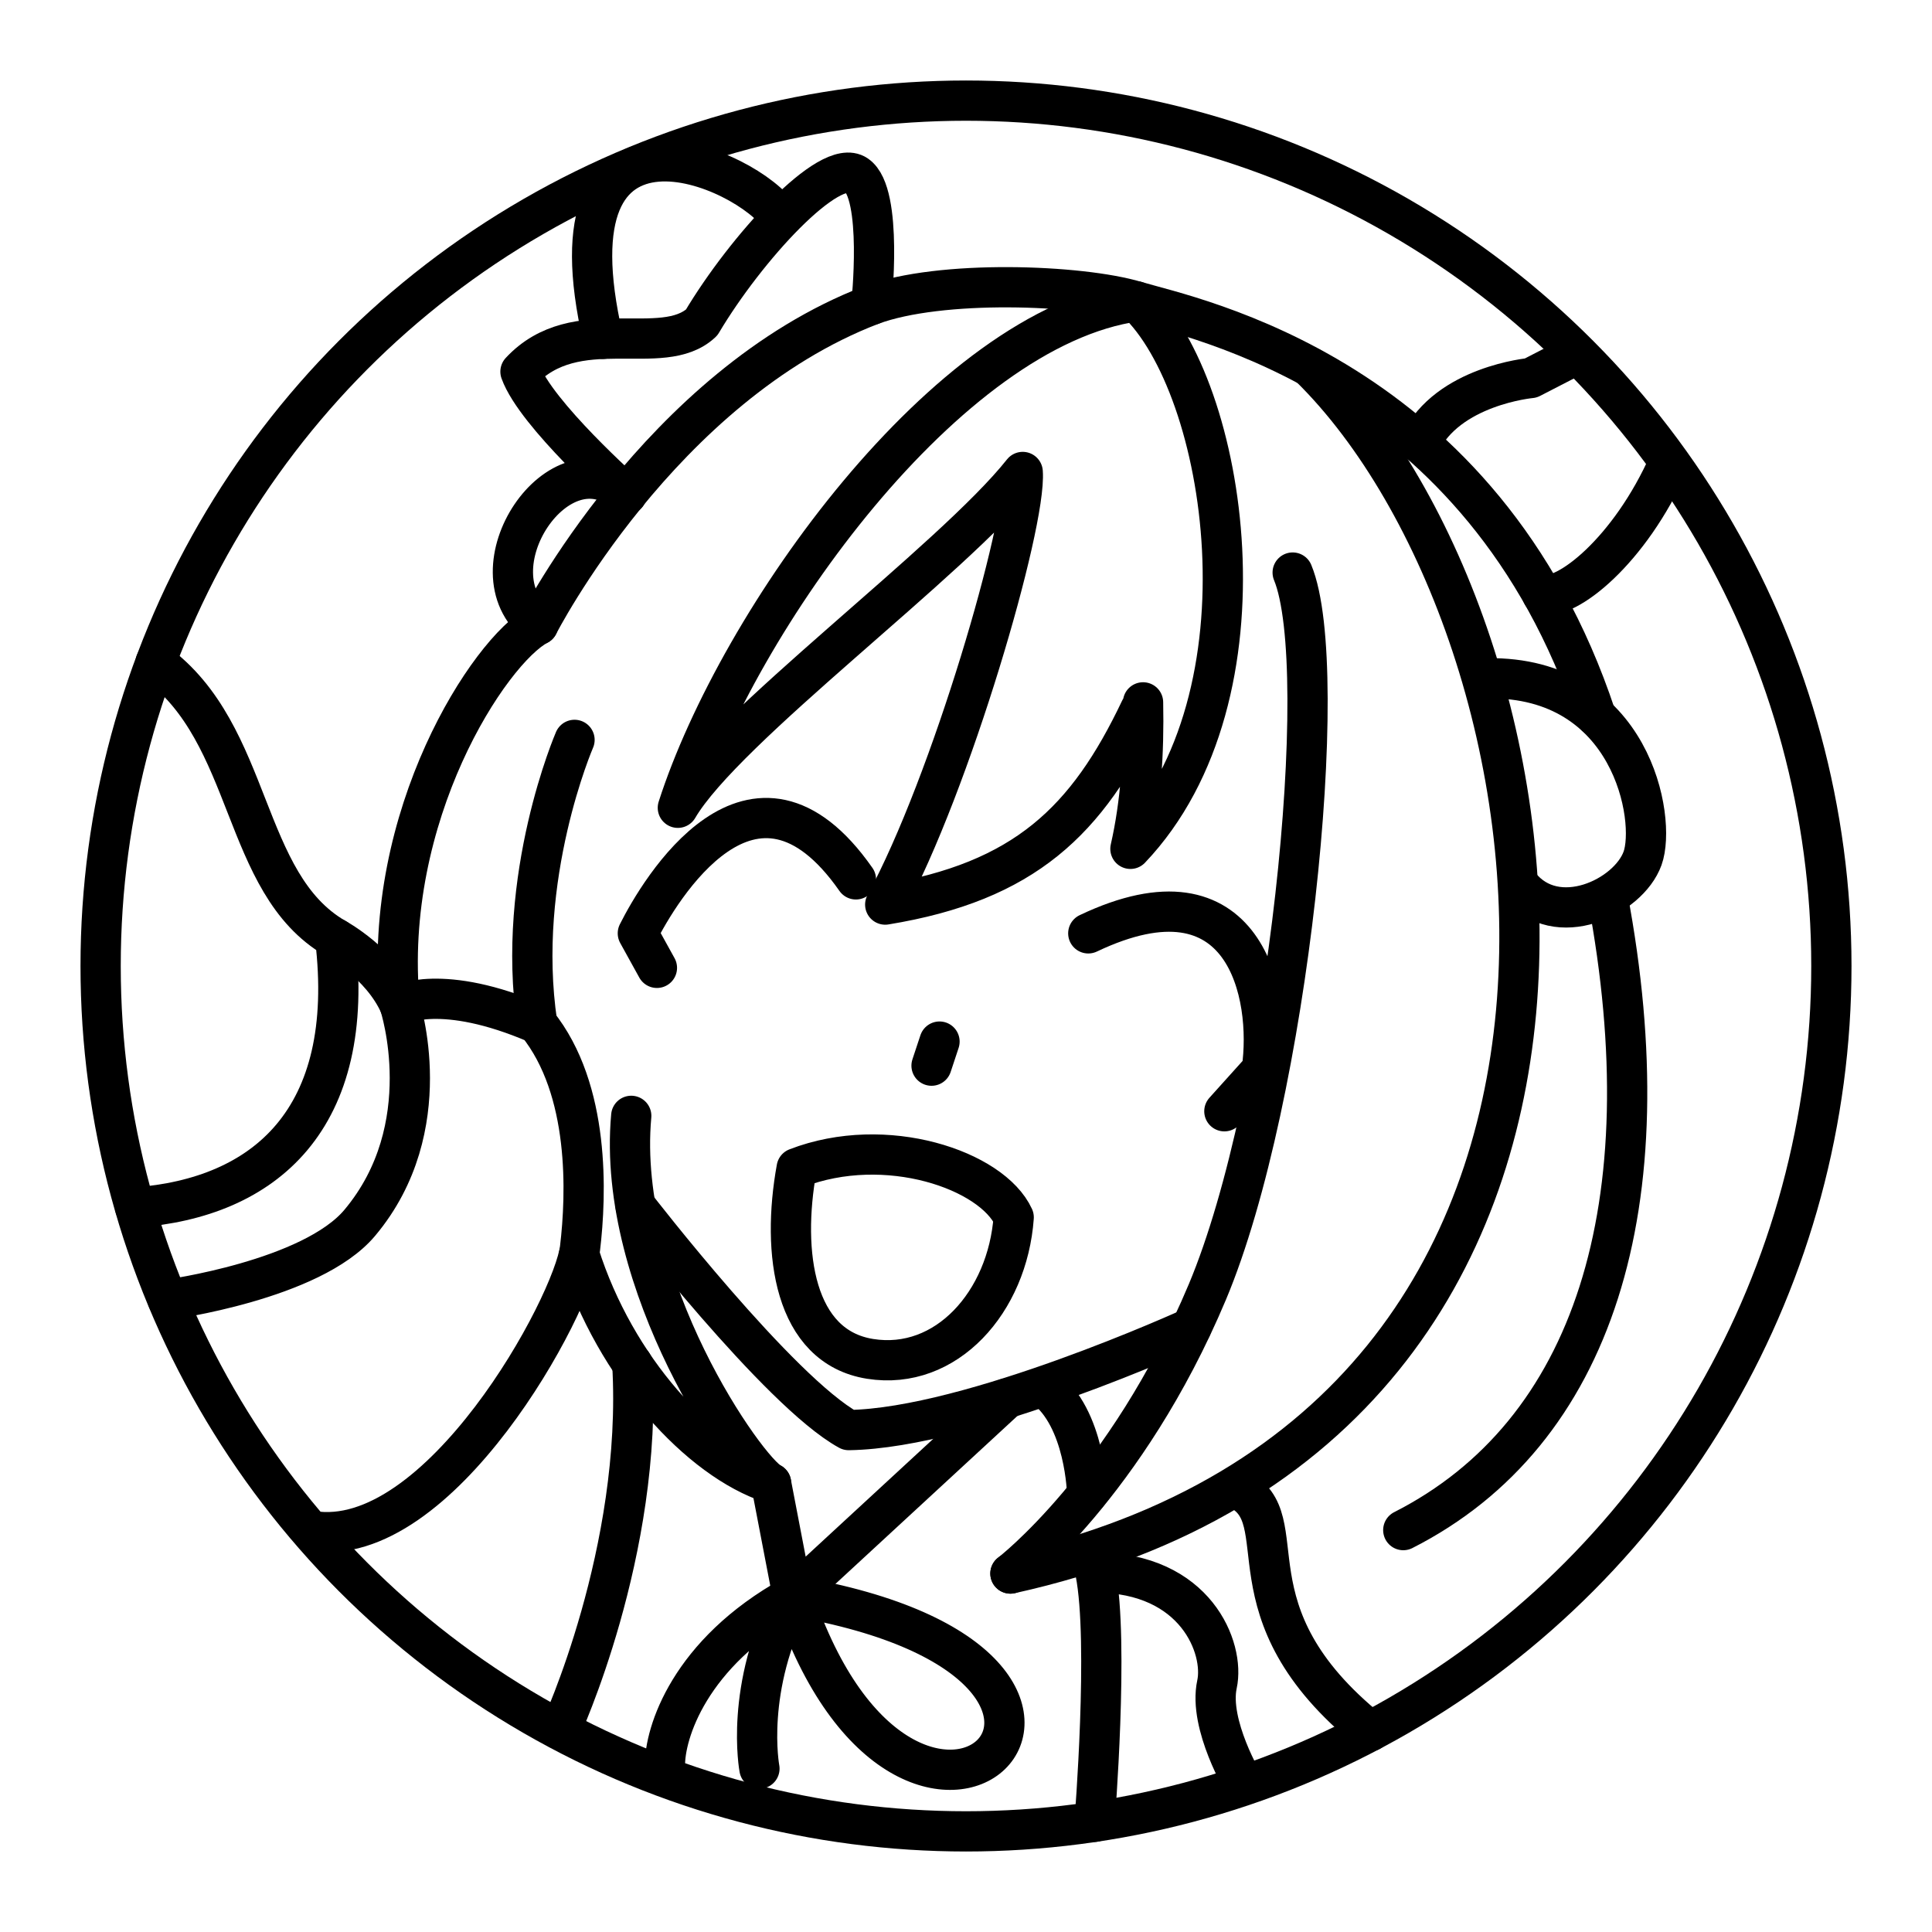
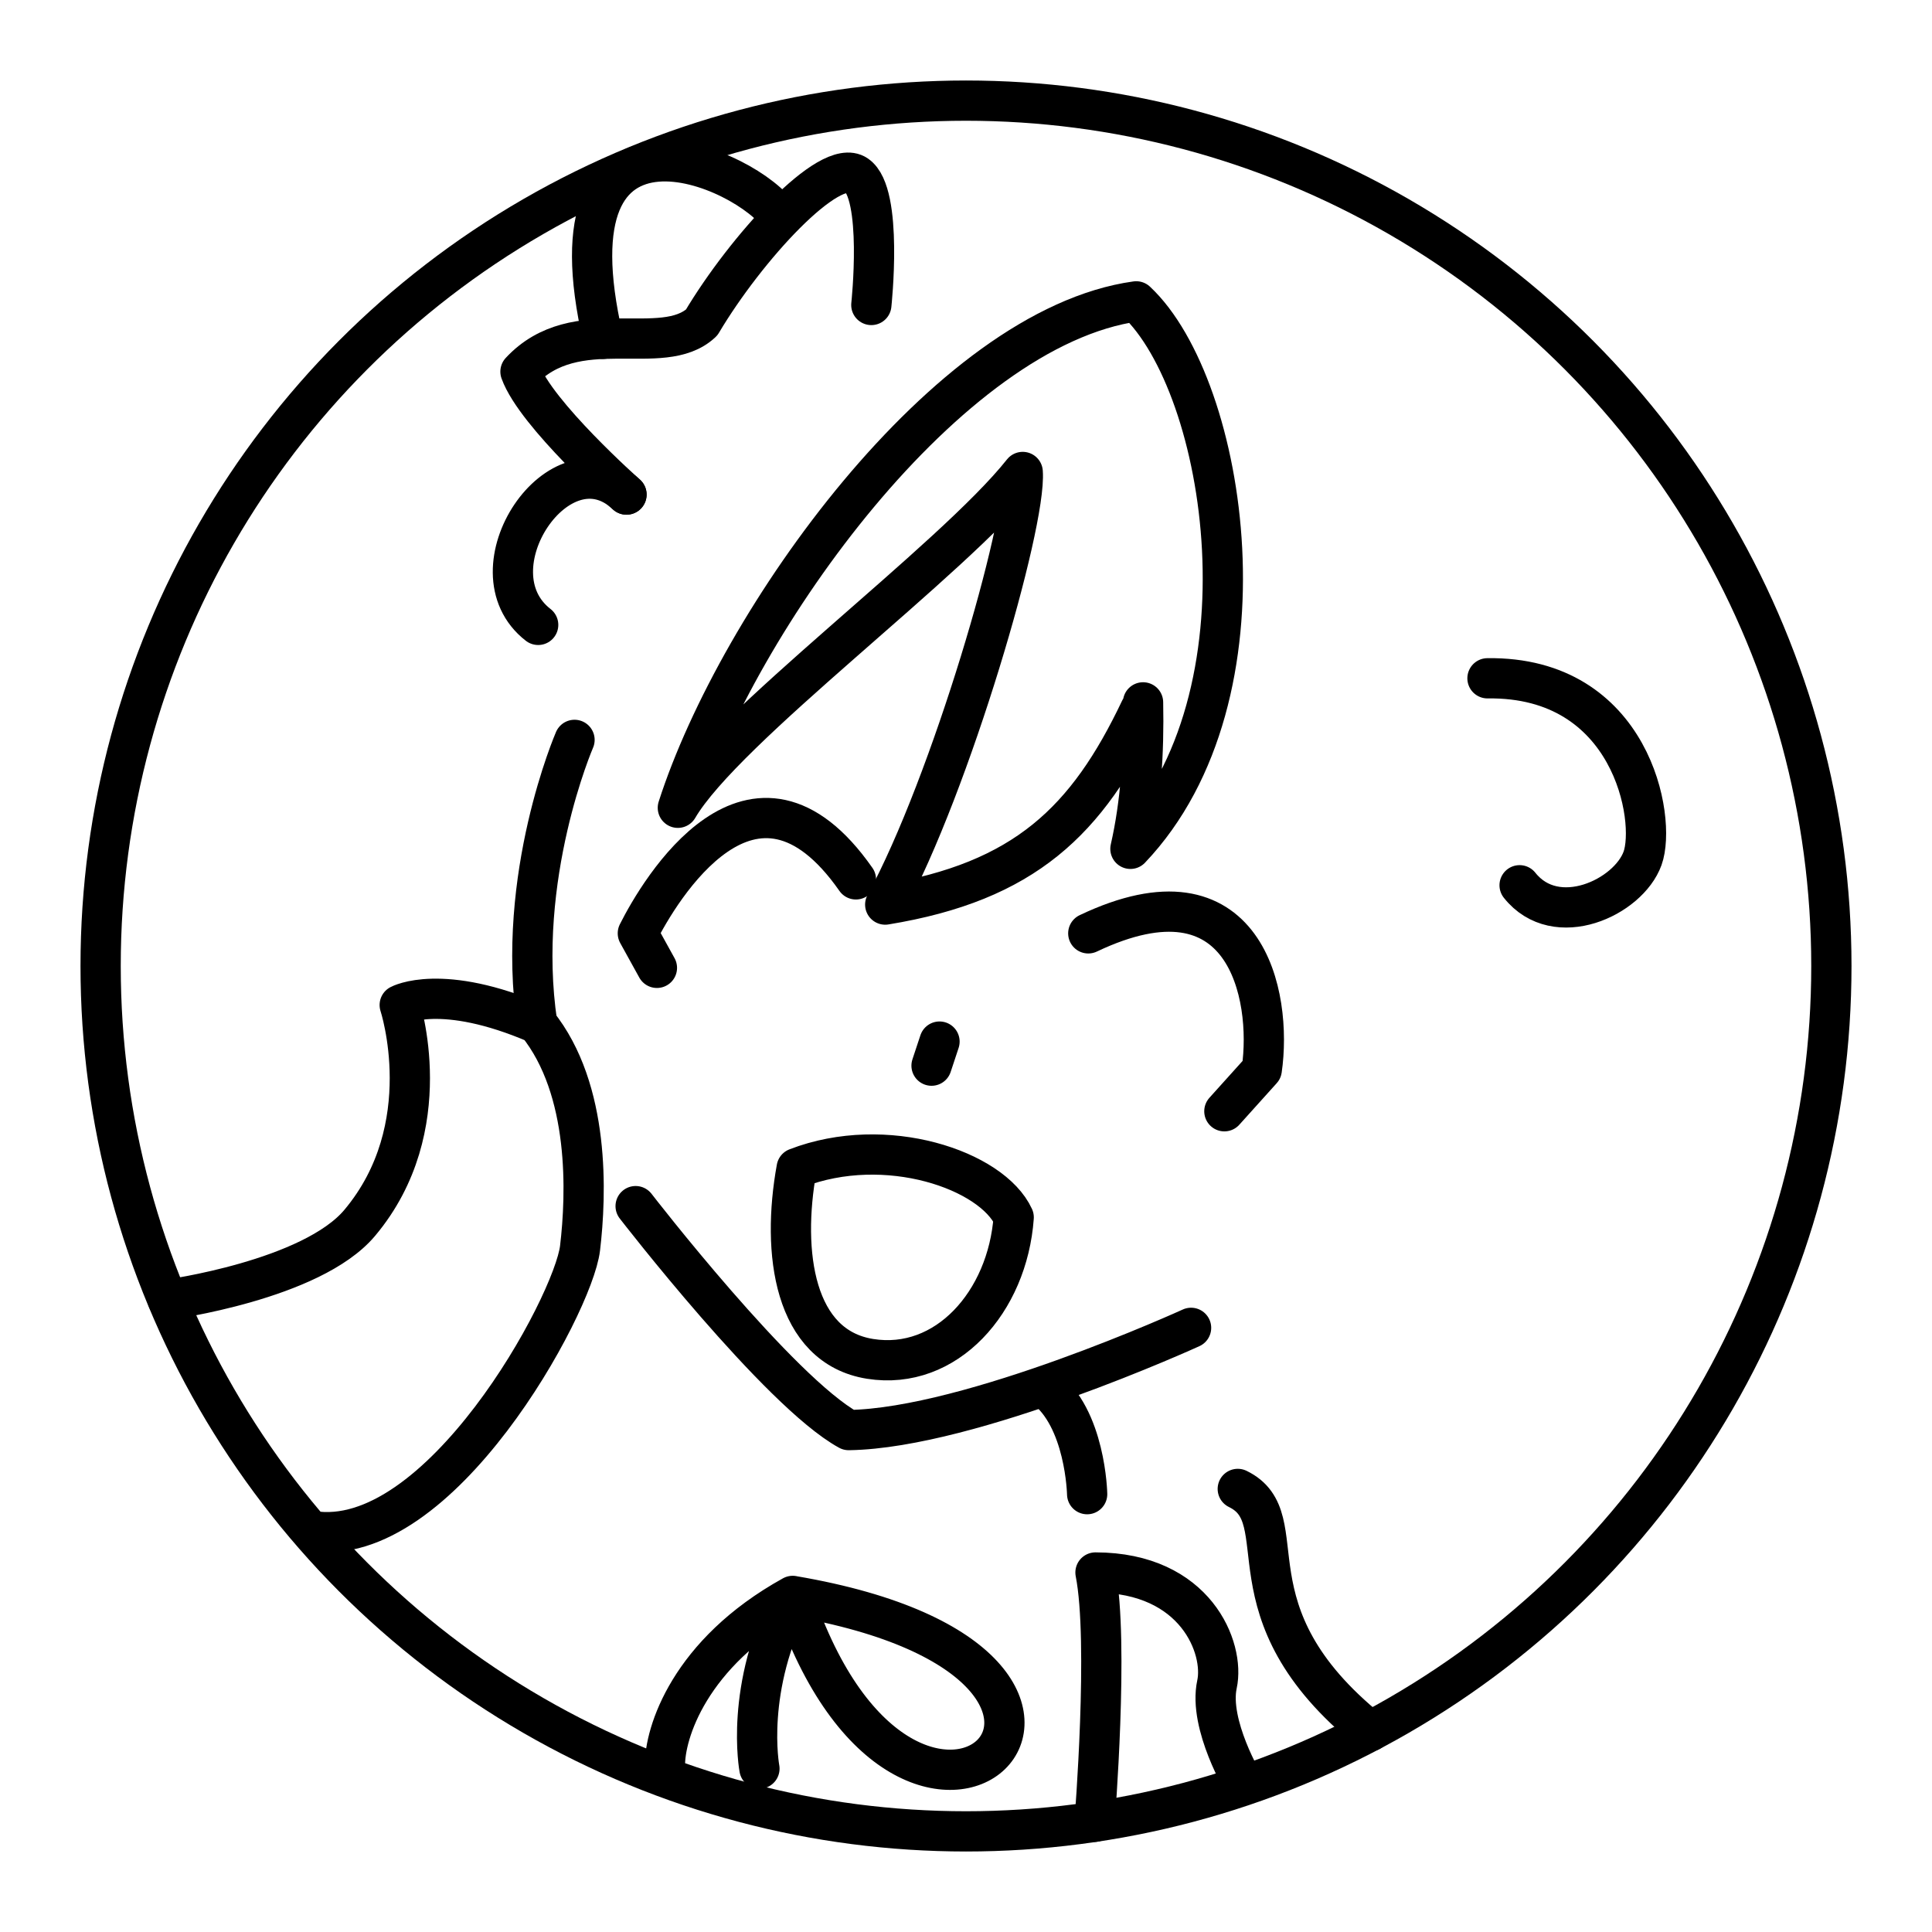
<svg xmlns="http://www.w3.org/2000/svg" width="200" height="200" viewBox="0 0 48 48">
  <circle cx="24" cy="24" r="21.5" fill="none" stroke="currentColor" stroke-linecap="round" stroke-linejoin="round" />
-   <path fill="none" stroke="currentColor" stroke-linecap="round" stroke-linejoin="round" d="M39.65 17.791C36.84 9.317 29.626 7.905 28.229 7.487s-4.872-.547-6.581.09c-5.243 2.012-8.277 7.947-8.277 7.947c-1.21.642-3.888 4.743-3.44 9.445c-.457-1.038-1.604-1.661-1.604-1.661" />
-   <path fill="none" stroke="currentColor" stroke-linecap="round" stroke-linejoin="round" d="M32.116 14.225c.99 2.402-.106 13.083-2.12 17.875c-2.016 4.792-4.892 6.994-4.892 6.994M3.865 16.461c2.444 1.78 2.115 5.484 4.462 6.848c.54 4.497-1.747 6.457-4.968 6.69" />
  <path fill="none" stroke="currentColor" stroke-linecap="round" stroke-linejoin="round" d="M4.169 32.29s3.573-.484 4.768-1.908c1.996-2.377.994-5.413.994-5.413s1.036-.564 3.416.463c1.32 1.642 1.222 4.25 1.064 5.578c-.17 1.425-3.5 7.54-6.67 7.026m13.345-2.506c3.042-.045 8.506-2.54 8.506-2.54m-13.8-3.024s3.562 4.614 5.294 5.564m4.099-5.285c-.538-1.175-3.174-2.08-5.392-1.223c-.383 2.1-.068 4.438 1.825 4.739s3.416-1.416 3.567-3.516m-3.92-8.397c-2.559-3.661-4.891.289-5.418 1.34l.474.858m10.717-.857c3.914-1.861 4.577 1.543 4.31 3.388l-.929 1.032M21.648 7.577s.3-2.77-.368-3.227c-.668-.458-2.747 1.811-3.848 3.663c-.98.922-3.12-.267-4.501 1.22c.378 1.055 2.634 3.054 2.634 3.054m7.777 13.591l-.198.598" />
-   <path fill="none" stroke="currentColor" stroke-linecap="round" stroke-linejoin="round" d="M15.683 27.723c-.383 4.198 2.867 8.83 3.474 9.126c-1.764-.575-3.868-2.845-4.768-5.69M32.554 9.127c6.604 6.504 9.512 26.218-7.45 29.967" />
-   <path fill="none" stroke="currentColor" stroke-linecap="round" stroke-linejoin="round" d="M34.864 38.015c4.74-2.406 6.516-8.087 5.076-15.741m-4.658-11.257c.682-1.437 2.751-1.625 2.751-1.625l1.13-.582m2.303 2.677c-.98 2.215-2.555 3.438-3.147 3.283m-22.61 19.111c.273 4.656-1.78 9.09-1.78 9.09m5.228-6.122l.538 2.802l5.314-4.905" />
  <path fill="none" stroke="currentColor" stroke-linecap="round" stroke-linejoin="round" d="M16.52 43.872c-.01-.809.6-2.797 3.175-4.222c-1.212 2.275-.827 4.291-.827 4.291m.827-4.29c2.927 8.783 10.207 1.736 0 0m6.235-5.197c1.044.766 1.08 2.668 1.08 2.668m.207 1.946c.34 1.713-.023 6.194-.023 6.194m.023-6.194c2.5.004 3.212 1.886 3.019 2.777c-.218 1.004.678 2.493.678 2.493m-.162-7.346c1.526.739-.406 3.044 3.29 6.02m2.914-26.16c3.582-.05 4.204 3.497 3.853 4.473c-.352.975-2.148 1.81-3.055.669M14.984 8.418c-1.498-6.482 3.612-4.255 4.408-3.01m9.007 12.042c.026 1.252-.055 2.507-.314 3.639c3.63-3.817 2.396-11.496.144-13.602c-4.701.653-9.888 7.91-11.388 12.582c1.16-1.988 6.825-6.142 8.568-8.343c.094 1.292-1.786 7.753-3.416 10.748c3.466-.568 5.022-2.084 6.337-4.851m-14.959-2.098c-1.753-1.36.55-4.792 2.194-3.237m-2.218 13.144c-.546-3.654.927-7.05.927-7.05" />
</svg>